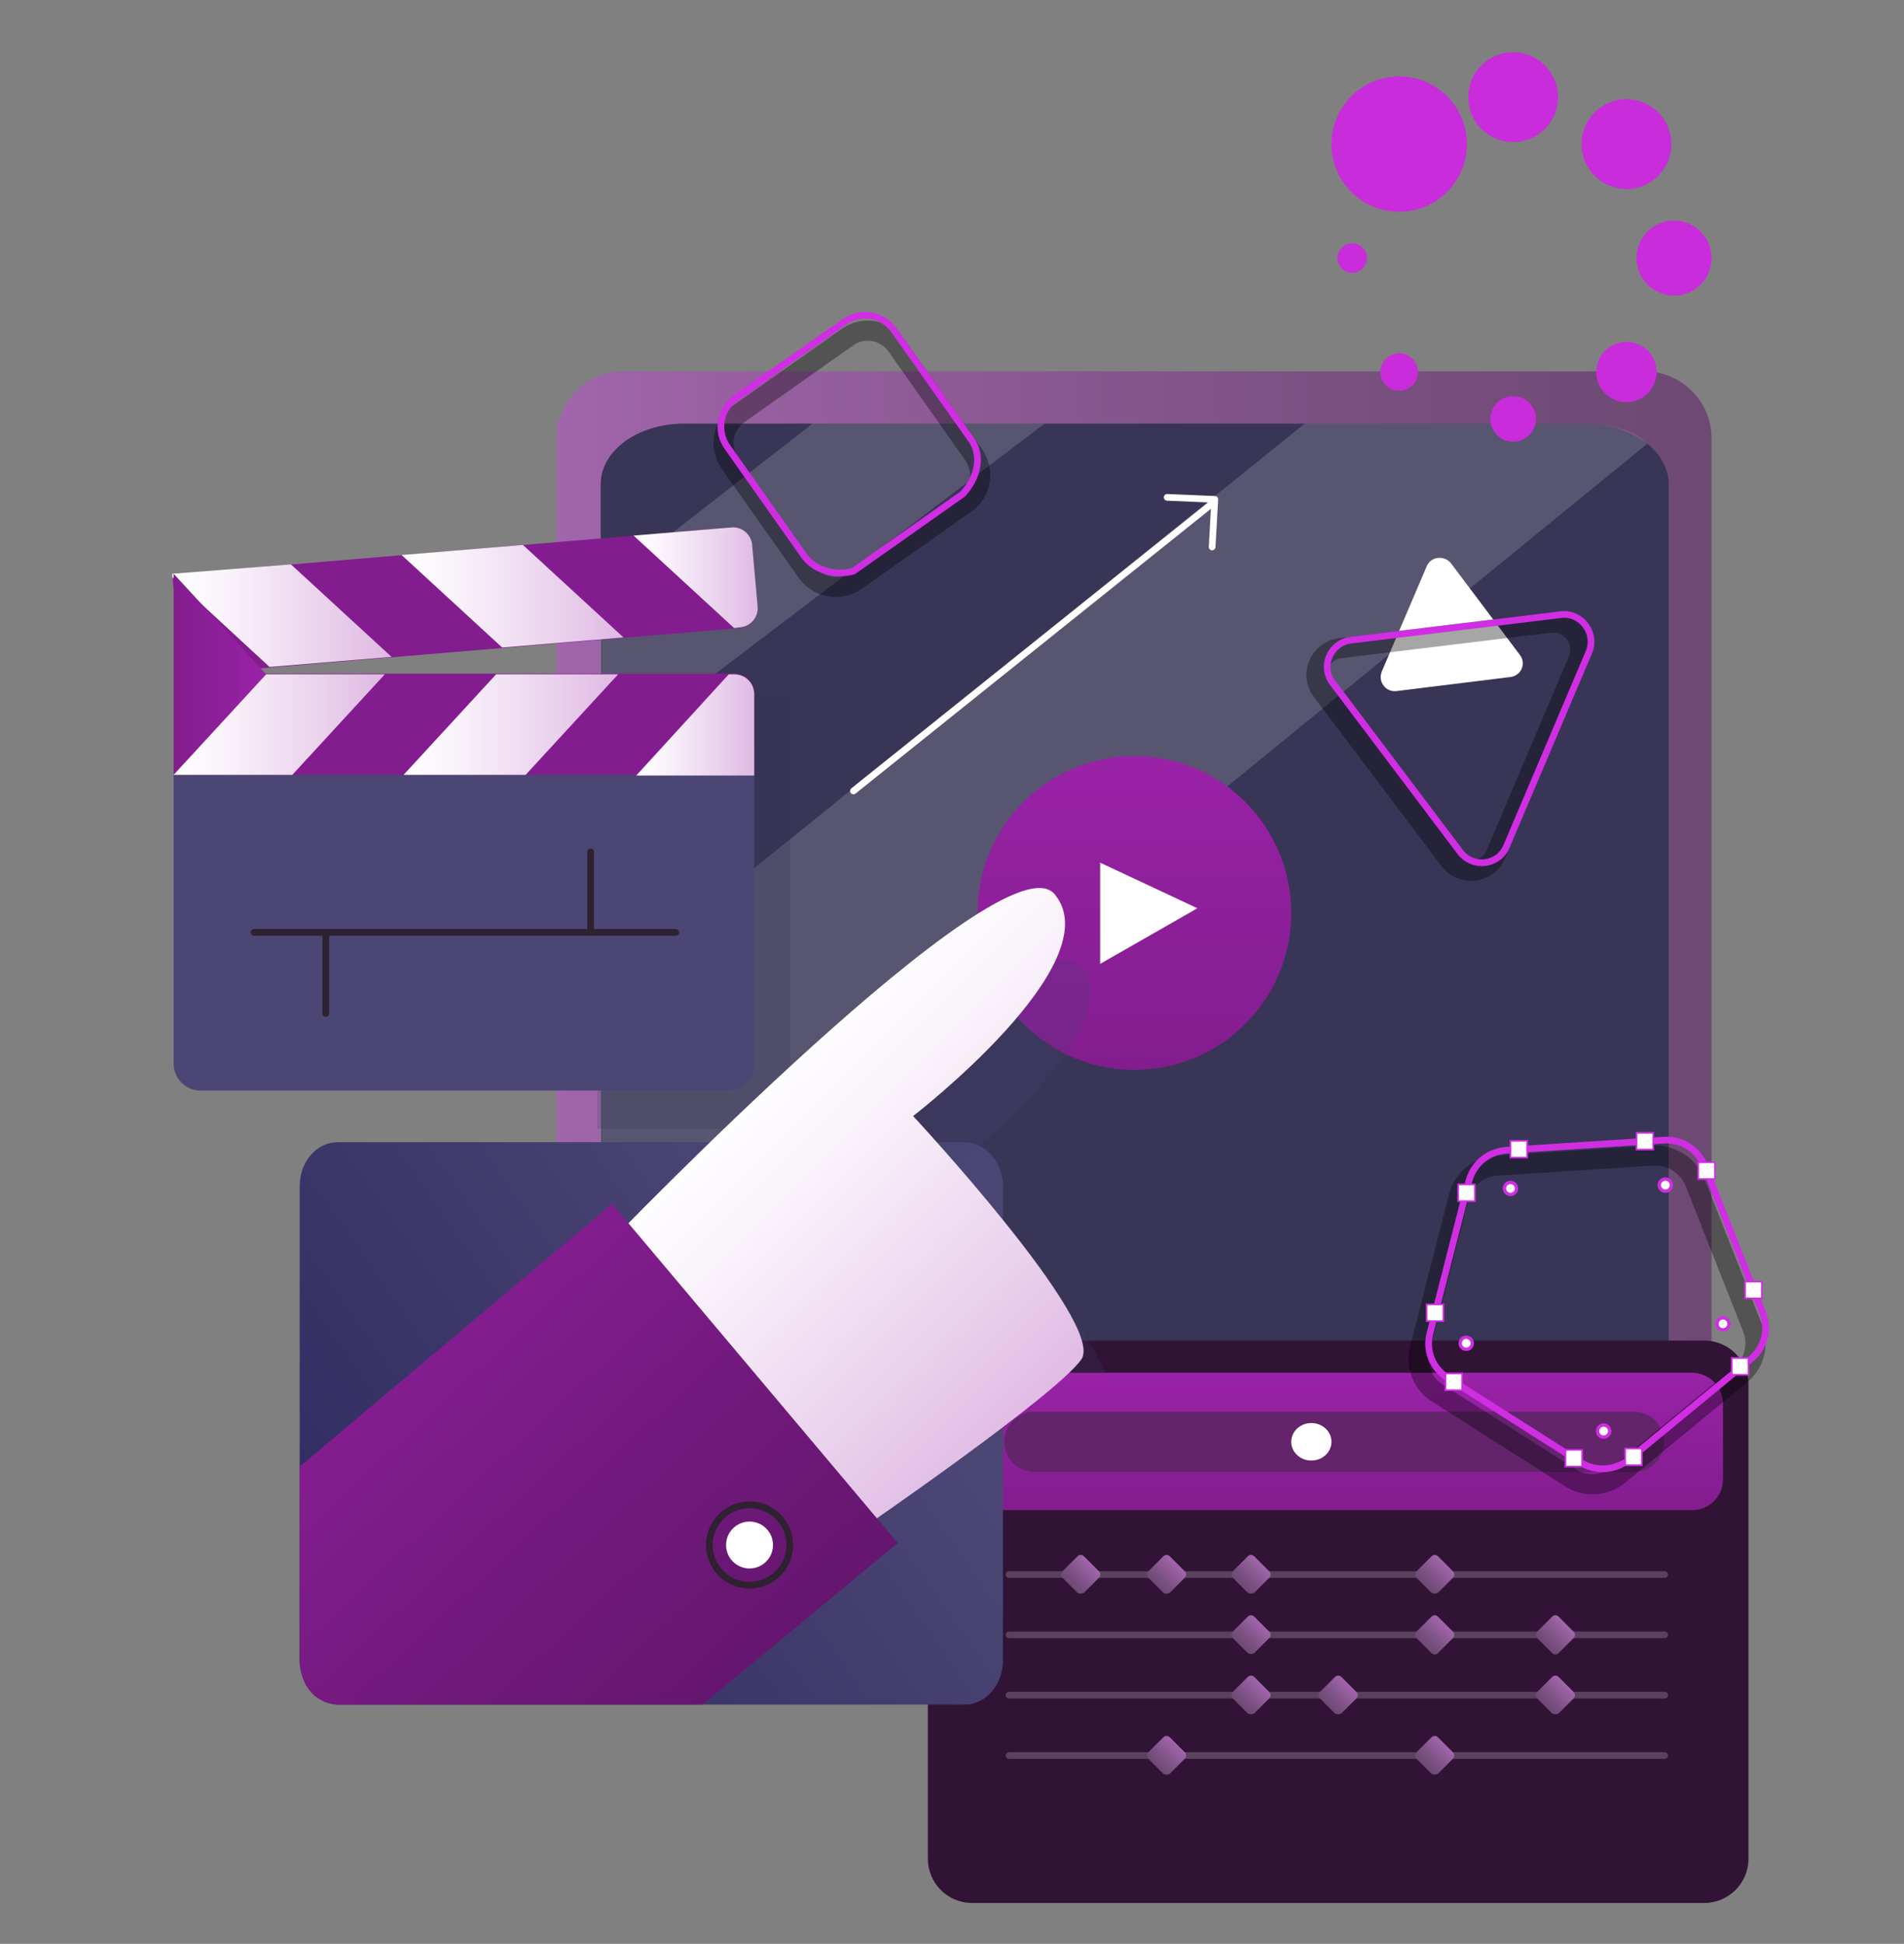
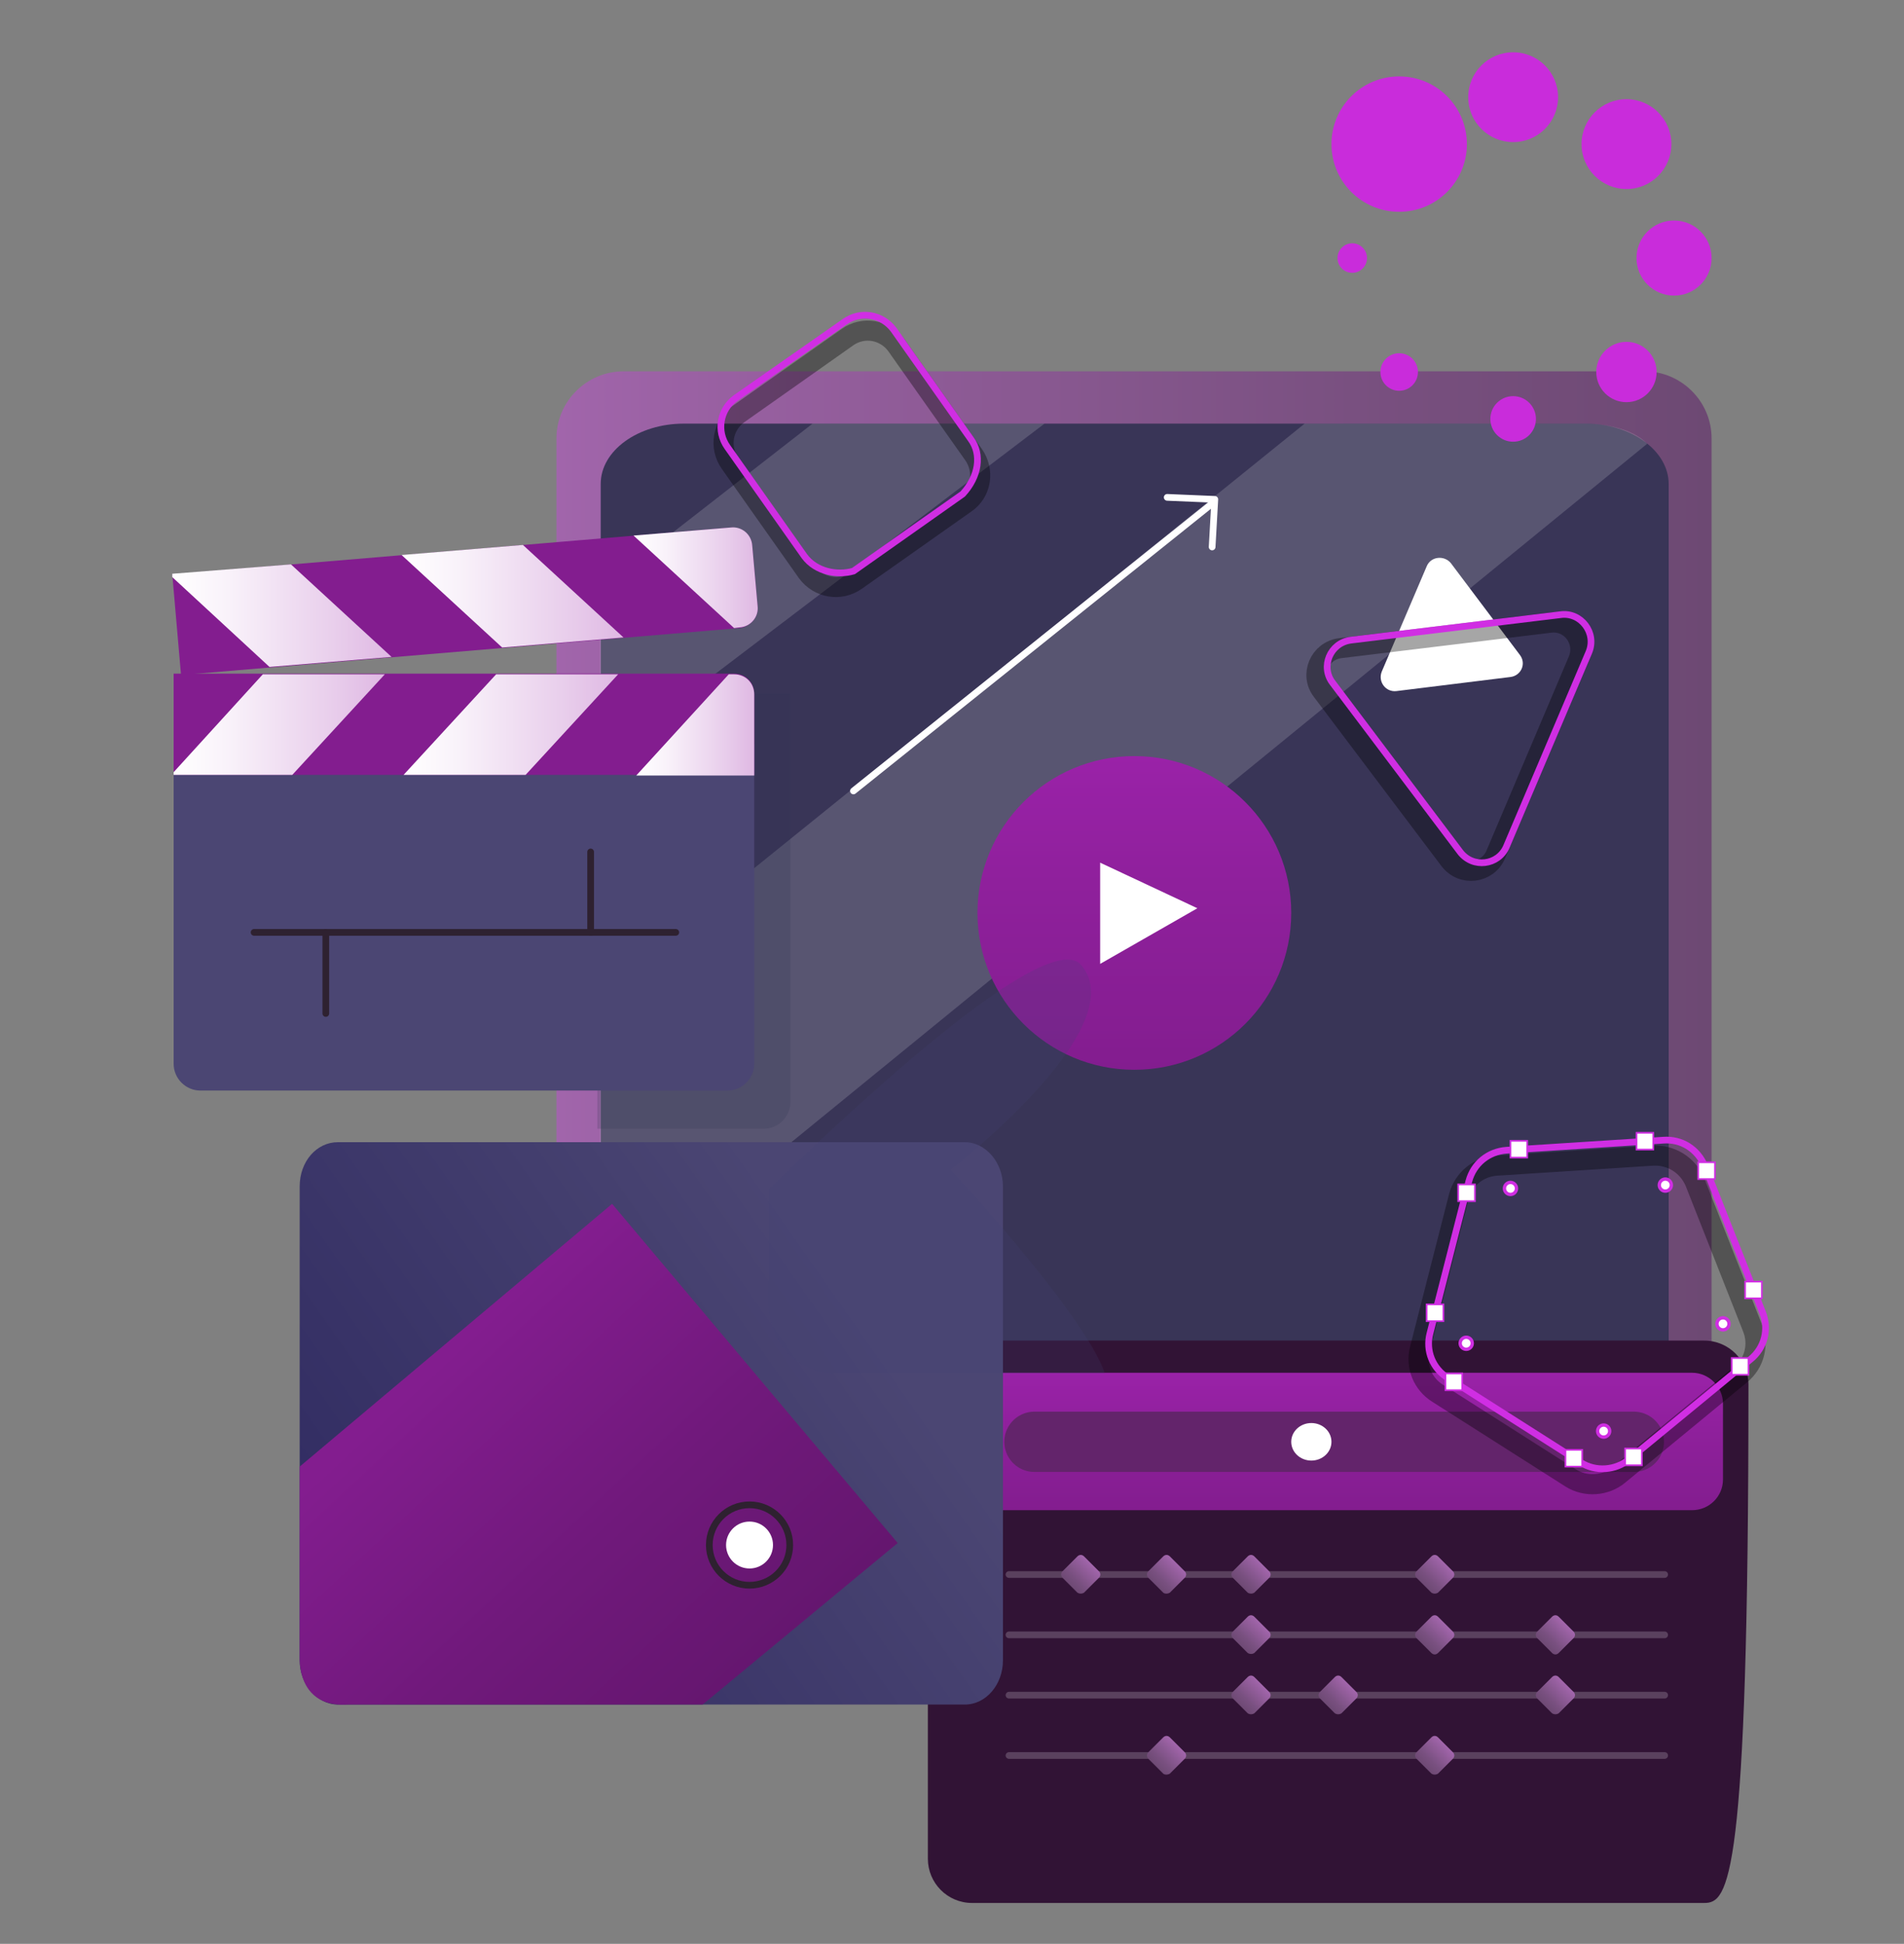
<svg xmlns="http://www.w3.org/2000/svg" version="1.1" id="CFrame__xA9__2020" x="0px" y="0px" width="284px" height="290px" viewBox="0 0 284 290" style="enable-background:new 0 0 284 290;" xml:space="preserve">
  <rect x="0" y="0" width="284" height="290" fill="#808080" stroke="none" />
  <style type="text/css">
	.st0{fill:url(#SVGID_1_);}
	.st1{fill:#393557;}
	.st2{opacity:0.16;fill:#FFFFFF;enable-background:new    ;}
	.st3{display:none;opacity:0.2;fill:#434473;enable-background:new    ;}
	.st4{fill:none;stroke:#FFFFFF;stroke-linecap:round;stroke-linejoin:round;stroke-miterlimit:10;}
	.st5{fill:url(#SVGID_2_);}
	.st6{fill:#FFFFFF;}
	.st7{fill:#311335;}
	.st8{display:none;fill:url(#SVGID_3_);}
	.st9{display:none;fill:#FFFFFF;}
	.st10{display:none;fill:url(#SVGID_4_);}
	.st11{fill:none;stroke:#5A415E;stroke-linecap:round;stroke-miterlimit:10;}
	.st12{fill:url(#SVGID_5_);}
	.st13{fill:url(#SVGID_6_);}
	.st14{fill:url(#SVGID_7_);}
	.st15{fill:url(#SVGID_8_);}
	.st16{fill:url(#SVGID_9_);}
	.st17{fill:url(#SVGID_10_);}
	.st18{fill:url(#SVGID_11_);}
	.st19{fill:url(#SVGID_12_);}
	.st20{fill:url(#SVGID_13_);}
	.st21{fill:url(#SVGID_14_);}
	.st22{fill:url(#SVGID_15_);}
	.st23{fill:url(#SVGID_16_);}
	.st24{fill:url(#SVGID_17_);}
	.st25{fill:none;stroke:#63246B;stroke-width:9;stroke-linecap:round;stroke-linejoin:round;stroke-miterlimit:10;}
	.st26{opacity:0.2;fill:#313254;enable-background:new    ;}
	.st27{fill:#4B4673;}
	.st28{fill:#831D8F;}
	.st29{fill:url(#SVGID_18_);}
	.st30{fill:url(#SVGID_19_);}
	.st31{fill:url(#SVGID_20_);}
	.st32{fill:url(#SVGID_21_);}
	.st33{fill:url(#SVGID_22_);}
	.st34{fill:url(#SVGID_23_);}
	.st35{fill:url(#SVGID_24_);}
	.st36{fill:none;stroke:#2E2130;stroke-linecap:round;stroke-miterlimit:10;}
	.st37{fill:url(#SVGID_25_);}
	.st38{opacity:0.2;fill:#434473;enable-background:new    ;}
	.st39{fill:url(#SVGID_26_);}
	.st40{fill:url(#SVGID_27_);}
	.st41{opacity:0.35;fill:none;stroke:url(#SVGID_28_);stroke-width:3;stroke-miterlimit:10;enable-background:new    ;}
	.st42{fill:none;stroke:url(#SVGID_29_);stroke-miterlimit:10;}
	.st43{opacity:0.35;fill:none;stroke:url(#SVGID_30_);stroke-width:3;stroke-miterlimit:10;enable-background:new    ;}
	.st44{fill:none;stroke:url(#SVGID_31_);stroke-miterlimit:10;}
	.st45{opacity:0.35;fill:none;stroke:url(#SVGID_32_);stroke-width:3;stroke-miterlimit:10;enable-background:new    ;}
	.st46{fill:none;stroke:url(#SVGID_33_);stroke-miterlimit:10;}
	.st47{fill:url(#SVGID_34_);stroke:url(#SVGID_35_);stroke-width:0.25;stroke-miterlimit:10;}
	.st48{fill:url(#SVGID_36_);stroke:url(#SVGID_37_);stroke-width:0.25;stroke-miterlimit:10;}
	.st49{fill:url(#SVGID_38_);stroke:url(#SVGID_39_);stroke-width:0.25;stroke-miterlimit:10;}
	.st50{fill:url(#SVGID_40_);stroke:url(#SVGID_41_);stroke-width:0.25;stroke-miterlimit:10;}
	.st51{fill:url(#SVGID_42_);stroke:url(#SVGID_43_);stroke-width:0.25;stroke-miterlimit:10;}
	.st52{fill:url(#SVGID_44_);stroke:url(#SVGID_45_);stroke-width:0.25;stroke-miterlimit:10;}
	.st53{fill:url(#SVGID_46_);stroke:url(#SVGID_47_);stroke-width:0.25;stroke-miterlimit:10;}
	.st54{fill:url(#SVGID_48_);stroke:url(#SVGID_49_);stroke-width:0.25;stroke-miterlimit:10;}
	.st55{fill:url(#SVGID_50_);stroke:url(#SVGID_51_);stroke-width:0.25;stroke-miterlimit:10;}
	.st56{fill:url(#SVGID_52_);stroke:url(#SVGID_53_);stroke-width:0.25;stroke-miterlimit:10;}
	.st57{fill:#FFFFFF;stroke:url(#SVGID_54_);stroke-width:0.5;stroke-miterlimit:10;}
	.st58{fill:#FFFFFF;stroke:url(#SVGID_55_);stroke-width:0.5;stroke-miterlimit:10;}
	.st59{fill:#FFFFFF;stroke:url(#SVGID_56_);stroke-width:0.5;stroke-miterlimit:10;}
	.st60{fill:#FFFFFF;stroke:url(#SVGID_57_);stroke-width:0.5;stroke-miterlimit:10;}
	.st61{fill:#FFFFFF;stroke:url(#SVGID_58_);stroke-width:0.5;stroke-miterlimit:10;}
	.st62{fill:#C92CDB;}
</style>
  <g id="Планшет">
    <linearGradient id="SVGID_1_" gradientUnits="userSpaceOnUse" x1="83" y1="151.85" x2="255.3" y2="151.85" gradientTransform="matrix(1 0 0 -1 0 292)">
      <stop offset="0" style="stop-color:#A165AB" />
      <stop offset="0.114" style="stop-color:#9A61A3" />
      <stop offset="0.69" style="stop-color:#795080" />
      <stop offset="1" style="stop-color:#6D4973" />
    </linearGradient>
    <path class="st0" d="M245.3,224.9H93c-5.5,0-10-4.5-10-10V65.4c0-5.5,4.5-10,10-10h152.3c5.5,0,10,4.5,10,10v149.5   C255.3,220.4,250.8,224.9,245.3,224.9z" />
    <path class="st1" d="M248.9,72.2V208c0,5-5.6,9-12.4,9H102c-6.9,0-12.4-4-12.4-9V72.2c0-5,5.6-9,12.4-9h134.5   C243.4,63.2,248.9,67.3,248.9,72.2z" />
    <path class="st2" d="M89.5,193.7L245.7,66.2l0,0c-2.2-2.3-6.5-3-9.2-3h-41.9L89.5,148.1V193.7z" />
    <polygon class="st2" points="89.5,113.6 155.8,63.2 121.2,63.2 89.5,87.9  " />
    <path class="st3" d="M205,181h-62.4c-5.8,0-10.6,4.7-10.6,10.6l0,0c0,5.8,4.7,10.6,10.6,10.6H205V181z" />
    <line class="st4" x1="127.3" y1="118" x2="180.7" y2="75.2" />
    <polyline class="st4" points="180.8,81.6 181.2,74.5 174.1,74.2  " />
    <g>
      <linearGradient id="SVGID_2_" gradientUnits="userSpaceOnUse" x1="169.2" y1="132.349" x2="169.2" y2="179.149" gradientTransform="matrix(1 0 0 -1 0 292)">
        <stop offset="0" style="stop-color:#831D8F" />
        <stop offset="0.597" style="stop-color:#8F209C" />
        <stop offset="1" style="stop-color:#9A22A8" />
      </linearGradient>
      <circle class="st5" cx="169.2" cy="136.2" r="23.4" />
      <polygon class="st6" points="164.1,128.7 164.1,143.8 178.6,135.5   " />
    </g>
  </g>
  <g id="Таймлайн">
    <g>
      <g>
        <g>
          <g>
-             <path class="st7" d="M254.2,283.9H145c-3.7,0-6.6-3-6.6-6.6v-70.7c0-3.7,3-6.6,6.6-6.6h109.2c3.7,0,6.6,3,6.6,6.6v70.7       C260.8,281,257.8,283.9,254.2,283.9z" />
+             <path class="st7" d="M254.2,283.9H145c-3.7,0-6.6-3-6.6-6.6v-70.7c0-3.7,3-6.6,6.6-6.6h109.2c3.7,0,6.6,3,6.6,6.6C260.8,281,257.8,283.9,254.2,283.9z" />
          </g>
          <linearGradient id="SVGID_3_" gradientUnits="userSpaceOnUse" x1="138.4" y1="85.1" x2="260.8" y2="85.1" gradientTransform="matrix(1 0 0 -1 0 292)">
            <stop offset="0" style="stop-color:#A165AB" />
            <stop offset="0.114" style="stop-color:#9A61A3" />
            <stop offset="0.69" style="stop-color:#795080" />
            <stop offset="1" style="stop-color:#6D4973" />
          </linearGradient>
          <path class="st8" d="M260.8,213.8H138.4v-7.2c0-3.7,3-6.6,6.6-6.6h109.2c3.7,0,6.6,3,6.6,6.6V213.8z" />
          <circle class="st9" cx="146.7" cy="207.3" r="2.5" />
          <circle class="st9" cx="153.4" cy="207.3" r="2.5" />
          <linearGradient id="SVGID_4_" gradientUnits="userSpaceOnUse" x1="160.2" y1="82.248" x2="160.2" y2="87.248" gradientTransform="matrix(1 0 0 -1 0 292)">
            <stop offset="0" style="stop-color:#0080CF" />
            <stop offset="0.301" style="stop-color:#008DDA" />
            <stop offset="0.861" style="stop-color:#00B0F7" />
            <stop offset="1" style="stop-color:#00BAFF" />
          </linearGradient>
          <circle class="st10" cx="160.2" cy="207.3" r="2.5" />
        </g>
      </g>
    </g>
    <line class="st11" x1="150.5" y1="234.9" x2="248.3" y2="234.9" />
    <line class="st11" x1="150.5" y1="243.9" x2="248.3" y2="243.9" />
    <line class="st11" x1="150.5" y1="252.9" x2="248.3" y2="252.9" />
    <line class="st11" x1="150.5" y1="261.9" x2="248.3" y2="261.9" />
    <linearGradient id="SVGID_5_" gradientUnits="userSpaceOnUse" x1="221.192" y1="717.393" x2="221.192" y2="712.895" gradientTransform="matrix(0.707 0.707 0.707 -0.707 -500.874 584.164)">
      <stop offset="0" style="stop-color:#A165AB" />
      <stop offset="0.114" style="stop-color:#9A61A3" />
      <stop offset="0.69" style="stop-color:#795080" />
      <stop offset="1" style="stop-color:#6D4973" />
    </linearGradient>
    <path class="st12" d="M160.7,237.6l-2.2-2.2c-0.3-0.3-0.3-0.7,0-1l2.2-2.2c0.3-0.3,0.7-0.3,1,0l2.2,2.2c0.3,0.3,0.3,0.7,0,1   l-2.2,2.2C161.4,237.8,161,237.8,160.7,237.6z" />
    <linearGradient id="SVGID_6_" gradientUnits="userSpaceOnUse" x1="230.243" y1="726.41" x2="230.243" y2="721.912" gradientTransform="matrix(0.707 0.707 0.707 -0.707 -500.874 584.164)">
      <stop offset="0" style="stop-color:#A165AB" />
      <stop offset="0.114" style="stop-color:#9A61A3" />
      <stop offset="0.69" style="stop-color:#795080" />
      <stop offset="1" style="stop-color:#6D4973" />
    </linearGradient>
    <path class="st13" d="M173.5,237.6l-2.2-2.2c-0.3-0.3-0.3-0.7,0-1l2.2-2.2c0.3-0.3,0.7-0.3,1,0l2.2,2.2c0.3,0.3,0.3,0.7,0,1   l-2.2,2.2C174.2,237.8,173.7,237.8,173.5,237.6z" />
    <linearGradient id="SVGID_7_" gradientUnits="userSpaceOnUse" x1="239.153" y1="735.354" x2="239.153" y2="730.856" gradientTransform="matrix(0.707 0.707 0.707 -0.707 -500.874 584.164)">
      <stop offset="0" style="stop-color:#A165AB" />
      <stop offset="0.114" style="stop-color:#9A61A3" />
      <stop offset="0.69" style="stop-color:#795080" />
      <stop offset="1" style="stop-color:#6D4973" />
    </linearGradient>
    <path class="st14" d="M186.1,237.6l-2.2-2.2c-0.3-0.3-0.3-0.7,0-1l2.2-2.2c0.3-0.3,0.7-0.3,1,0l2.2,2.2c0.3,0.3,0.3,0.7,0,1   l-2.2,2.2C186.8,237.8,186.4,237.8,186.1,237.6z" />
    <linearGradient id="SVGID_8_" gradientUnits="userSpaceOnUse" x1="245.517" y1="728.99" x2="245.517" y2="724.491" gradientTransform="matrix(0.707 0.707 0.707 -0.707 -500.874 584.164)">
      <stop offset="0" style="stop-color:#A165AB" />
      <stop offset="0.114" style="stop-color:#9A61A3" />
      <stop offset="0.69" style="stop-color:#795080" />
      <stop offset="1" style="stop-color:#6D4973" />
    </linearGradient>
    <path class="st15" d="M186.1,246.6l-2.2-2.2c-0.3-0.3-0.3-0.7,0-1l2.2-2.2c0.3-0.3,0.7-0.3,1,0l2.2,2.2c0.3,0.3,0.3,0.7,0,1   l-2.2,2.2C186.8,246.8,186.4,246.8,186.1,246.6z" />
    <linearGradient id="SVGID_9_" gradientUnits="userSpaceOnUse" x1="258.528" y1="754.742" x2="258.528" y2="750.244" gradientTransform="matrix(0.707 0.707 0.707 -0.707 -500.874 584.164)">
      <stop offset="0" style="stop-color:#A165AB" />
      <stop offset="0.114" style="stop-color:#9A61A3" />
      <stop offset="0.69" style="stop-color:#795080" />
      <stop offset="1" style="stop-color:#6D4973" />
    </linearGradient>
    <path class="st16" d="M213.5,237.6l-2.2-2.2c-0.3-0.3-0.3-0.7,0-1l2.2-2.2c0.3-0.3,0.7-0.3,1,0l2.2,2.2c0.3,0.3,0.3,0.7,0,1   l-2.2,2.2C214.2,237.8,213.8,237.8,213.5,237.6z" />
    <linearGradient id="SVGID_10_" gradientUnits="userSpaceOnUse" x1="264.892" y1="748.353" x2="264.892" y2="743.854" gradientTransform="matrix(0.707 0.707 0.707 -0.707 -500.874 584.164)">
      <stop offset="0" style="stop-color:#A165AB" />
      <stop offset="0.114" style="stop-color:#9A61A3" />
      <stop offset="0.69" style="stop-color:#795080" />
      <stop offset="1" style="stop-color:#6D4973" />
    </linearGradient>
    <path class="st17" d="M213.5,246.6l-2.2-2.2c-0.3-0.3-0.3-0.7,0-1l2.2-2.2c0.3-0.3,0.7-0.3,1,0l2.2,2.2c0.3,0.3,0.3,0.7,0,1   l-2.2,2.2C214.2,246.9,213.8,246.9,213.5,246.6z" />
    <linearGradient id="SVGID_11_" gradientUnits="userSpaceOnUse" x1="277.62" y1="761.071" x2="277.62" y2="756.573" gradientTransform="matrix(0.707 0.707 0.707 -0.707 -500.874 584.164)">
      <stop offset="0" style="stop-color:#A165AB" />
      <stop offset="0.114" style="stop-color:#9A61A3" />
      <stop offset="0.69" style="stop-color:#795080" />
      <stop offset="1" style="stop-color:#6D4973" />
    </linearGradient>
    <path class="st18" d="M231.5,246.6l-2.2-2.2c-0.3-0.3-0.3-0.7,0-1l2.2-2.2c0.3-0.3,0.7-0.3,1,0l2.2,2.2c0.3,0.3,0.3,0.7,0,1   l-2.2,2.2C232.2,246.9,231.8,246.9,231.5,246.6z" />
    <linearGradient id="SVGID_12_" gradientUnits="userSpaceOnUse" x1="249.335" y1="707.318" x2="249.335" y2="702.82" gradientTransform="matrix(0.707 0.707 0.707 -0.707 -500.874 584.164)">
      <stop offset="0" style="stop-color:#A165AB" />
      <stop offset="0.114" style="stop-color:#9A61A3" />
      <stop offset="0.69" style="stop-color:#795080" />
      <stop offset="1" style="stop-color:#6D4973" />
    </linearGradient>
    <path class="st19" d="M173.5,264.6l-2.2-2.2c-0.3-0.3-0.3-0.7,0-1l2.2-2.2c0.3-0.3,0.7-0.3,1,0l2.2,2.2c0.3,0.3,0.3,0.7,0,1   l-2.2,2.2C174.2,264.8,173.7,264.8,173.5,264.6z" />
    <linearGradient id="SVGID_13_" gradientUnits="userSpaceOnUse" x1="277.62" y1="735.65" x2="277.62" y2="731.152" gradientTransform="matrix(0.707 0.707 0.707 -0.707 -500.874 584.164)">
      <stop offset="0" style="stop-color:#A165AB" />
      <stop offset="0.114" style="stop-color:#9A61A3" />
      <stop offset="0.69" style="stop-color:#795080" />
      <stop offset="1" style="stop-color:#6D4973" />
    </linearGradient>
    <path class="st20" d="M213.5,264.6l-2.2-2.2c-0.3-0.3-0.3-0.7,0-1l2.2-2.2c0.3-0.3,0.7-0.3,1,0l2.2,2.2c0.3,0.3,0.3,0.7,0,1   l-2.2,2.2C214.2,264.8,213.8,264.8,213.5,264.6z" />
    <linearGradient id="SVGID_14_" gradientUnits="userSpaceOnUse" x1="261.074" y1="731.805" x2="261.074" y2="727.307" gradientTransform="matrix(0.707 0.707 0.707 -0.707 -500.874 584.164)">
      <stop offset="0" style="stop-color:#A165AB" />
      <stop offset="0.114" style="stop-color:#9A61A3" />
      <stop offset="0.69" style="stop-color:#795080" />
      <stop offset="1" style="stop-color:#6D4973" />
    </linearGradient>
    <path class="st21" d="M199.1,255.6l-2.2-2.2c-0.3-0.3-0.3-0.7,0-1l2.2-2.2c0.3-0.3,0.7-0.3,1,0l2.2,2.2c0.3,0.3,0.3,0.7,0,1   l-2.2,2.2C199.8,255.8,199.4,255.8,199.1,255.6z" />
    <linearGradient id="SVGID_15_" gradientUnits="userSpaceOnUse" x1="283.984" y1="754.729" x2="283.984" y2="750.23" gradientTransform="matrix(0.707 0.707 0.707 -0.707 -500.874 584.164)">
      <stop offset="0" style="stop-color:#A165AB" />
      <stop offset="0.114" style="stop-color:#9A61A3" />
      <stop offset="0.69" style="stop-color:#795080" />
      <stop offset="1" style="stop-color:#6D4973" />
    </linearGradient>
    <path class="st22" d="M231.5,255.6l-2.2-2.2c-0.3-0.3-0.3-0.7,0-1l2.2-2.2c0.3-0.3,0.7-0.3,1,0l2.2,2.2c0.3,0.3,0.3,0.7,0,1   l-2.2,2.2C232.2,255.8,231.8,255.8,231.5,255.6z" />
    <linearGradient id="SVGID_16_" gradientUnits="userSpaceOnUse" x1="251.881" y1="722.626" x2="251.881" y2="718.127" gradientTransform="matrix(0.707 0.707 0.707 -0.707 -500.874 584.164)">
      <stop offset="0" style="stop-color:#A165AB" />
      <stop offset="0.114" style="stop-color:#9A61A3" />
      <stop offset="0.69" style="stop-color:#795080" />
      <stop offset="1" style="stop-color:#6D4973" />
    </linearGradient>
    <path class="st23" d="M186.1,255.6l-2.2-2.2c-0.3-0.3-0.3-0.7,0-1l2.2-2.2c0.3-0.3,0.7-0.3,1,0l2.2,2.2c0.3,0.3,0.3,0.7,0,1   l-2.2,2.2C186.8,255.8,186.4,255.8,186.1,255.6z" />
    <g>
      <linearGradient id="SVGID_17_" gradientUnits="userSpaceOnUse" x1="199.6" y1="66.668" x2="199.6" y2="87.148" gradientTransform="matrix(1 0 0 -1 0 292)">
        <stop offset="0" style="stop-color:#831D8F" />
        <stop offset="0.597" style="stop-color:#8F209C" />
        <stop offset="1" style="stop-color:#9A22A8" />
      </linearGradient>
      <path class="st24" d="M252.4,225.3H146.8c-2.5,0-4.6-2.1-4.6-4.6v-11.3c0-2.5,2.1-4.6,4.6-4.6h105.6c2.5,0,4.6,2.1,4.6,4.6v11.3    C257,223.3,254.9,225.3,252.4,225.3z" />
      <g>
        <line class="st25" x1="154.3" y1="215.1" x2="243.7" y2="215.1" />
        <ellipse class="st6" cx="195.6" cy="215.1" rx="3" ry="2.8" />
      </g>
    </g>
  </g>
  <g id="Хлопушка">
    <path class="st26" d="M93.2,103.5c-5.5,0-4.1,23.3-4.1,28.8v36.1h24.8c2.2,0,4-1.8,4-4v-60.9C117.9,103.5,93.2,103.5,93.2,103.5z" />
    <path class="st27" d="M108.5,162.7H29.9c-2.2,0-4-1.8-4-4V111h86.6v47.7C112.5,160.9,110.7,162.7,108.5,162.7z" />
    <path class="st28" d="M112.5,115.6H25.9v-15.1h83.6c1.7,0,3,1.3,3,3V115.6z" />
    <g>
      <path class="st28" d="M110.3,93.7l-83.3,7l-1.3-15l83.3-7c1.7-0.1,3.1,1.1,3.2,2.7l0.8,9C113.2,92.1,111.9,93.5,110.3,93.7z" />
      <linearGradient id="SVGID_18_" gradientUnits="userSpaceOnUse" x1="25.7" y1="200.15" x2="58.4" y2="200.15" gradientTransform="matrix(1 0 0 -1 0 292)">
        <stop offset="0" style="stop-color:#FFFFFF" />
        <stop offset="0.256" style="stop-color:#F9F2FA" />
        <stop offset="0.73" style="stop-color:#E9CFEC" />
        <stop offset="1" style="stop-color:#DFB8E3" />
      </linearGradient>
      <polygon class="st29" points="25.7,86.1 40.2,99.5 58.4,98 43.4,84.2 25.7,85.6   " />
      <linearGradient id="SVGID_19_" gradientUnits="userSpaceOnUse" x1="59.9" y1="203.05" x2="93.055" y2="203.05" gradientTransform="matrix(1 0 0 -1 0 292)">
        <stop offset="0" style="stop-color:#FFFFFF" />
        <stop offset="0.256" style="stop-color:#F9F2FA" />
        <stop offset="0.73" style="stop-color:#E9CFEC" />
        <stop offset="1" style="stop-color:#DFB8E3" />
      </linearGradient>
      <polygon class="st30" points="74.9,96.6 93,95.1 78,81.3 59.9,82.8   " />
      <linearGradient id="SVGID_20_" gradientUnits="userSpaceOnUse" x1="94.525" y1="205.811" x2="113.028" y2="205.811" gradientTransform="matrix(1 0 0 -1 0 292)">
        <stop offset="0" style="stop-color:#FFFFFF" />
        <stop offset="0.256" style="stop-color:#F9F2FA" />
        <stop offset="0.73" style="stop-color:#E9CFEC" />
        <stop offset="1" style="stop-color:#DFB8E3" />
      </linearGradient>
      <path class="st31" d="M109.5,93.7l0.8-0.1c1.7-0.1,2.9-1.6,2.7-3.2l-0.8-9c-0.1-1.7-1.6-2.9-3.2-2.7l-14.5,1.2L109.5,93.7z" />
    </g>
    <g>
      <linearGradient id="SVGID_21_" gradientUnits="userSpaceOnUse" x1="25.9" y1="183.9" x2="57.47" y2="183.9" gradientTransform="matrix(1 0 0 -1 0 292)">
        <stop offset="0" style="stop-color:#FFFFFF" />
        <stop offset="0.256" style="stop-color:#F9F2FA" />
        <stop offset="0.73" style="stop-color:#E9CFEC" />
        <stop offset="1" style="stop-color:#DFB8E3" />
      </linearGradient>
      <polygon class="st32" points="25.9,115.2 39.2,100.6 57.4,100.6 43.6,115.6 25.9,115.6   " />
      <linearGradient id="SVGID_22_" gradientUnits="userSpaceOnUse" x1="60.2" y1="183.9" x2="92.2" y2="183.9" gradientTransform="matrix(1 0 0 -1 0 292)">
        <stop offset="0" style="stop-color:#FFFFFF" />
        <stop offset="0.256" style="stop-color:#F9F2FA" />
        <stop offset="0.73" style="stop-color:#E9CFEC" />
        <stop offset="1" style="stop-color:#DFB8E3" />
      </linearGradient>
      <polygon class="st33" points="74,100.6 92.2,100.6 78.4,115.6 60.2,115.6   " />
      <linearGradient id="SVGID_23_" gradientUnits="userSpaceOnUse" x1="94.945" y1="183.85" x2="112.493" y2="183.85" gradientTransform="matrix(1 0 0 -1 0 292)">
        <stop offset="0" style="stop-color:#FFFFFF" />
        <stop offset="0.256" style="stop-color:#F9F2FA" />
        <stop offset="0.73" style="stop-color:#E9CFEC" />
        <stop offset="1" style="stop-color:#DFB8E3" />
      </linearGradient>
      <path class="st34" d="M108.7,100.6h0.8c1.7,0,3,1.3,3,3v12.1H94.9L108.7,100.6z" />
    </g>
    <linearGradient id="SVGID_24_" gradientUnits="userSpaceOnUse" x1="25.87" y1="191.4" x2="39.724" y2="191.4" gradientTransform="matrix(1 0 0 -1 0 292)">
      <stop offset="0" style="stop-color:#831D8F" />
      <stop offset="0.597" style="stop-color:#8F209C" />
      <stop offset="1" style="stop-color:#9A22A8" />
    </linearGradient>
-     <polygon class="st35" points="25.9,85.6 25.9,115.6 39.7,100.6  " />
    <g>
      <line class="st36" x1="37.9" y1="139.1" x2="100.8" y2="139.1" />
      <line class="st36" x1="88.1" y1="127.1" x2="88.1" y2="139.1" />
      <line class="st36" x1="48.6" y1="139.1" x2="48.6" y2="151.2" />
    </g>
  </g>
  <g id="Рука">
    <g>
      <linearGradient id="SVGID_25_" gradientUnits="userSpaceOnUse" x1="45.966" y1="43.822" x2="151.733" y2="117.881" gradientTransform="matrix(1 0 0 -1 0 292)">
        <stop offset="1.996277e-02" style="stop-color:#2F2A61" />
        <stop offset="0.755" style="stop-color:#4B4673" />
      </linearGradient>
      <path class="st37" d="M143.9,254.3H50.4c-3.1,0-5.7-3-5.7-6.6V177c0-3.7,2.5-6.6,5.7-6.6h93.5c3.1,0,5.7,3,5.7,6.6v70.7    C149.6,251.3,147.1,254.3,143.9,254.3z" />
    </g>
    <path class="st38" d="M161.3,144c-4.6-5.5-29.9,17.2-46.6,33.4v17.5c0,5.5,4.5,10,10,10h40.1c-3-8.9-23-30.4-23-30.4   S169.2,153.4,161.3,144z" />
    <linearGradient id="SVGID_26_" gradientUnits="userSpaceOnUse" x1="117.362" y1="137.045" x2="165.373" y2="89.034" gradientTransform="matrix(1 0 0 -1 0 292)">
      <stop offset="0" style="stop-color:#FFFFFF" />
      <stop offset="0.256" style="stop-color:#F9F2FA" />
      <stop offset="0.73" style="stop-color:#E9CFEC" />
      <stop offset="1" style="stop-color:#DFB8E3" />
    </linearGradient>
-     <path class="st39" d="M90.6,185.7c0,0,59.1-61.4,66.7-52.3c8.6,10.2-21.1,33.1-21.1,33.1s28.8,31,25.1,36.3s-32.5,25.1-32.5,25.1   L90.6,185.7z" />
    <linearGradient id="SVGID_27_" gradientUnits="userSpaceOnUse" x1="45.791" y1="71.707" x2="93.943" y2="23.555" gradientTransform="matrix(1.421 -0.354 0.354 -1.298 -30.427 317.631)">
      <stop offset="0" style="stop-color:#831D8F" />
      <stop offset="0.523" style="stop-color:#70197B" />
      <stop offset="1" style="stop-color:#64166E" />
    </linearGradient>
    <path class="st40" d="M61.6,254.3h-9.7c-6,0.4-7.3-4.1-7.2-7.3v-28.2l46.6-39.2l42.6,50.6l-29.1,24.1L61.6,254.3L61.6,254.3z" />
    <circle class="st6" cx="111.8" cy="230.5" r="3.5" />
    <circle class="st36" cx="111.8" cy="230.5" r="6" />
  </g>
  <g id="Фигуры">
    <g id="Квадрат">
      <linearGradient id="SVGID_28_" gradientUnits="userSpaceOnUse" x1="-203.048" y1="-142.048" x2="-169.659" y2="-142.048" gradientTransform="matrix(0.816 -0.579 -0.579 -0.816 196.888 -155.226)">
        <stop offset="0" style="stop-color:#000000" />
        <stop offset="1" style="stop-color:#000000" />
      </linearGradient>
      <path class="st41" d="M144,75.1l-16.3,11.5c-2.4,1.7-5.6,1.1-7.3-1.2l-11.5-16.3c-1.7-2.4-1.1-5.6,1.2-7.3l16.3-11.5    c2.4-1.7,5.6-1.1,7.3,1.2l11.5,16.3C146.9,70.2,146.4,73.5,144,75.1z" />
      <linearGradient id="SVGID_29_" gradientUnits="userSpaceOnUse" x1="82.477" y1="178.443" x2="121.415" y2="178.443" gradientTransform="matrix(0.998 -5.948266e-02 -5.948266e-02 -0.998 35.525 250.468)">
        <stop offset="0" style="stop-color:#D02EE3" />
        <stop offset="1" style="stop-color:#D02EE3" />
      </linearGradient>
      <path class="st42" d="M143.6,73.7l-16.3,11.5c-2.4,0.7-5.6,0.1-7.3-2.2l-11.5-16.3c-1.7-2.4-1.1-5.6,1.2-7.3L126,48    c2.4-1.7,5.6-1.1,7.3,1.2l11.5,16.3C146.5,67.8,146,71.1,143.6,73.7z" />
    </g>
    <g id="Треугольник">
      <path class="st6" d="M212.8,84.5l-6.7,15.7c-0.6,1.5,0.6,3.1,2.2,2.9l17-2.1c1.6-0.2,2.4-2,1.4-3.3L216.4,84    C215.4,82.8,213.4,83,212.8,84.5z" />
      <linearGradient id="SVGID_30_" gradientUnits="userSpaceOnUse" x1="195.301" y1="999.487" x2="237.935" y2="999.487" gradientTransform="matrix(0.602 0.799 0.799 -0.602 -707.881 533.247)">
        <stop offset="0" style="stop-color:#000000" />
        <stop offset="1" style="stop-color:#000000" />
      </linearGradient>
      <path class="st43" d="M231.2,92.9l-31.3,3.8c-3.1,0.4-4.6,4-2.7,6.4l19,25.2c1.9,2.5,5.7,2,6.9-0.8l12.3-29    C236.6,95.6,234.3,92.5,231.2,92.9z" />
      <linearGradient id="SVGID_31_" gradientUnits="userSpaceOnUse" x1="196.305" y1="1001.473" x2="236.939" y2="1001.473" gradientTransform="matrix(0.602 0.799 0.799 -0.602 -707.881 533.247)">
        <stop offset="0" style="stop-color:#D02EE3" />
        <stop offset="1" style="stop-color:#D02EE3" />
      </linearGradient>
      <path class="st44" d="M232.8,91.7l-31.3,3.8c-3.1,0.4-4.6,4-2.7,6.4l19,25.2c1.9,2.5,5.7,2,6.9-0.8l12.3-29    C238.2,94.4,235.8,91.3,232.8,91.7z" />
    </g>
    <g id="Пятиугольник">
      <linearGradient id="SVGID_32_" gradientUnits="userSpaceOnUse" x1="301.665" y1="690.399" x2="354.87" y2="690.399" gradientTransform="matrix(0.844 0.536 0.536 -0.844 -409.841 600.749)">
        <stop offset="0" style="stop-color:#000000" />
        <stop offset="1" style="stop-color:#000000" />
      </linearGradient>
      <path class="st45" d="M246.6,172.4l-23.4,1.5c-2.7,0.2-4.9,2-5.6,4.6l-5.8,22.7c-0.7,2.6,0.4,5.3,2.7,6.7l19.8,12.6    c2.2,1.4,5.2,1.2,7.2-0.5l18.1-14.9c2.1-1.7,2.8-4.5,1.8-7l-8.6-21.8C251.7,173.8,249.3,172.3,246.6,172.4z" />
      <linearGradient id="SVGID_33_" gradientUnits="userSpaceOnUse" x1="302.699" y1="693.177" x2="353.904" y2="693.177" gradientTransform="matrix(0.844 0.536 0.536 -0.844 -409.841 600.749)">
        <stop offset="0" style="stop-color:#D02EE3" />
        <stop offset="1" style="stop-color:#D02EE3" />
      </linearGradient>
      <path class="st46" d="M248.1,170.1l-23.4,1.5c-2.7,0.2-4.9,2-5.6,4.6l-5.8,22.7c-0.7,2.6,0.4,5.3,2.7,6.7l19.8,12.6    c2.2,1.4,5.2,1.2,7.2-0.5l18.1-14.9c2.1-1.7,2.8-4.5,1.8-7l-8.6-21.8C253.2,171.4,250.8,169.9,248.1,170.1z" />
      <linearGradient id="SVGID_34_" gradientUnits="userSpaceOnUse" x1="225.325" y1="120.55" x2="227.851" y2="120.55" gradientTransform="matrix(1 0 0 -1 0 292)">
        <stop offset="0" style="stop-color:#FFFFFF" />
        <stop offset="1" style="stop-color:#FFFFFF" />
      </linearGradient>
      <linearGradient id="SVGID_35_" gradientUnits="userSpaceOnUse" x1="224.972" y1="121.552" x2="228.206" y2="119.499" gradientTransform="matrix(1 0 0 -1 0 292)">
        <stop offset="0" style="stop-color:#D02EE3" />
        <stop offset="1" style="stop-color:#D02EE3" />
      </linearGradient>
      <rect x="225.3" y="170.2" class="st47" width="2.5" height="2.5" />
      <linearGradient id="SVGID_36_" gradientUnits="userSpaceOnUse" x1="217.479" y1="114.05" x2="220.005" y2="114.05" gradientTransform="matrix(1 0 0 -1 0 292)">
        <stop offset="0" style="stop-color:#FFFFFF" />
        <stop offset="1" style="stop-color:#FFFFFF" />
      </linearGradient>
      <linearGradient id="SVGID_37_" gradientUnits="userSpaceOnUse" x1="217.142" y1="115.071" x2="220.376" y2="113.018" gradientTransform="matrix(1 0 0 -1 0 292)">
        <stop offset="0" style="stop-color:#D02EE3" />
        <stop offset="1" style="stop-color:#D02EE3" />
      </linearGradient>
      <rect x="217.5" y="176.7" class="st48" width="2.5" height="2.5" />
      <linearGradient id="SVGID_38_" gradientUnits="userSpaceOnUse" x1="212.8" y1="96.15" x2="215.326" y2="96.15" gradientTransform="matrix(1 0 0 -1 0 292)">
        <stop offset="0" style="stop-color:#FFFFFF" />
        <stop offset="1" style="stop-color:#FFFFFF" />
      </linearGradient>
      <linearGradient id="SVGID_39_" gradientUnits="userSpaceOnUse" x1="212.44" y1="97.172" x2="215.674" y2="95.119" gradientTransform="matrix(1 0 0 -1 0 292)">
        <stop offset="0" style="stop-color:#D02EE3" />
        <stop offset="1" style="stop-color:#D02EE3" />
      </linearGradient>
      <rect x="212.8" y="194.6" class="st49" width="2.5" height="2.5" />
      <linearGradient id="SVGID_40_" gradientUnits="userSpaceOnUse" x1="215.596" y1="85.85" x2="218.122" y2="85.85" gradientTransform="matrix(1 0 0 -1 0 292)">
        <stop offset="0" style="stop-color:#FFFFFF" />
        <stop offset="1" style="stop-color:#FFFFFF" />
      </linearGradient>
      <linearGradient id="SVGID_41_" gradientUnits="userSpaceOnUse" x1="215.223" y1="86.883" x2="218.458" y2="84.829" gradientTransform="matrix(1 0 0 -1 0 292)">
        <stop offset="0" style="stop-color:#D02EE3" />
        <stop offset="1" style="stop-color:#D02EE3" />
      </linearGradient>
      <rect x="215.6" y="204.9" class="st50" width="2.5" height="2.5" />
      <linearGradient id="SVGID_42_" gradientUnits="userSpaceOnUse" x1="233.5" y1="74.45" x2="236.026" y2="74.45" gradientTransform="matrix(1 0 0 -1 0 292)">
        <stop offset="0" style="stop-color:#FFFFFF" />
        <stop offset="1" style="stop-color:#FFFFFF" />
      </linearGradient>
      <linearGradient id="SVGID_43_" gradientUnits="userSpaceOnUse" x1="233.159" y1="75.46" x2="236.394" y2="73.407" gradientTransform="matrix(1 0 0 -1 0 292)">
        <stop offset="0" style="stop-color:#D02EE3" />
        <stop offset="1" style="stop-color:#D02EE3" />
      </linearGradient>
      <rect x="233.5" y="216.3" class="st51" width="2.5" height="2.5" />
      <linearGradient id="SVGID_44_" gradientUnits="userSpaceOnUse" x1="242.443" y1="74.65" x2="244.969" y2="74.65" gradientTransform="matrix(1 0 0 -1 0 292)">
        <stop offset="0" style="stop-color:#FFFFFF" />
        <stop offset="1" style="stop-color:#FFFFFF" />
      </linearGradient>
      <linearGradient id="SVGID_45_" gradientUnits="userSpaceOnUse" x1="242.078" y1="75.648" x2="245.312" y2="73.595" gradientTransform="matrix(1 0 0 -1 0 292)">
        <stop offset="0" style="stop-color:#D02EE3" />
        <stop offset="1" style="stop-color:#D02EE3" />
      </linearGradient>
      <rect x="242.4" y="216.1" class="st52" width="2.5" height="2.5" />
      <linearGradient id="SVGID_46_" gradientUnits="userSpaceOnUse" x1="258.259" y1="88.15" x2="260.784" y2="88.15" gradientTransform="matrix(1 0 0 -1 0 292)">
        <stop offset="0" style="stop-color:#FFFFFF" />
        <stop offset="1" style="stop-color:#FFFFFF" />
      </linearGradient>
      <linearGradient id="SVGID_47_" gradientUnits="userSpaceOnUse" x1="257.906" y1="89.194" x2="261.14" y2="87.141" gradientTransform="matrix(1 0 0 -1 0 292)">
        <stop offset="0" style="stop-color:#D02EE3" />
        <stop offset="1" style="stop-color:#D02EE3" />
      </linearGradient>
      <rect x="258.3" y="202.6" class="st53" width="2.5" height="2.5" />
      <linearGradient id="SVGID_48_" gradientUnits="userSpaceOnUse" x1="260.283" y1="99.55" x2="262.808" y2="99.55" gradientTransform="matrix(1 0 0 -1 0 292)">
        <stop offset="0" style="stop-color:#FFFFFF" />
        <stop offset="1" style="stop-color:#FFFFFF" />
      </linearGradient>
      <linearGradient id="SVGID_49_" gradientUnits="userSpaceOnUse" x1="259.929" y1="100.579" x2="263.164" y2="98.526" gradientTransform="matrix(1 0 0 -1 0 292)">
        <stop offset="0" style="stop-color:#D02EE3" />
        <stop offset="1" style="stop-color:#D02EE3" />
      </linearGradient>
      <rect x="260.3" y="191.2" class="st54" width="2.5" height="2.5" />
      <linearGradient id="SVGID_50_" gradientUnits="userSpaceOnUse" x1="244.131" y1="121.75" x2="246.657" y2="121.75" gradientTransform="matrix(1 0 0 -1 0 292)">
        <stop offset="0" style="stop-color:#FFFFFF" />
        <stop offset="1" style="stop-color:#FFFFFF" />
      </linearGradient>
      <linearGradient id="SVGID_51_" gradientUnits="userSpaceOnUse" x1="243.748" y1="122.767" x2="246.982" y2="120.714" gradientTransform="matrix(1 0 0 -1 0 292)">
        <stop offset="0" style="stop-color:#D02EE3" />
        <stop offset="1" style="stop-color:#D02EE3" />
      </linearGradient>
      <rect x="244.1" y="169" class="st55" width="2.5" height="2.5" />
      <linearGradient id="SVGID_52_" gradientUnits="userSpaceOnUse" x1="253.32" y1="117.35" x2="255.846" y2="117.35" gradientTransform="matrix(1 0 0 -1 0 292)">
        <stop offset="0" style="stop-color:#FFFFFF" />
        <stop offset="1" style="stop-color:#FFFFFF" />
      </linearGradient>
      <linearGradient id="SVGID_53_" gradientUnits="userSpaceOnUse" x1="252.966" y1="118.355" x2="256.201" y2="116.302" gradientTransform="matrix(1 0 0 -1 0 292)">
        <stop offset="0" style="stop-color:#D02EE3" />
        <stop offset="1" style="stop-color:#D02EE3" />
      </linearGradient>
      <rect x="253.3" y="173.4" class="st56" width="2.5" height="2.5" />
      <linearGradient id="SVGID_54_" gradientUnits="userSpaceOnUse" x1="224.357" y1="115.298" x2="226.293" y2="114.07" gradientTransform="matrix(1 0 0 -1 0 292)">
        <stop offset="0" style="stop-color:#D02EE3" />
        <stop offset="1" style="stop-color:#D02EE3" />
      </linearGradient>
      <circle class="st57" cx="225.3" cy="177.3" r="0.9" />
      <linearGradient id="SVGID_55_" gradientUnits="userSpaceOnUse" x1="247.46" y1="115.797" x2="249.395" y2="114.569" gradientTransform="matrix(1 0 0 -1 0 292)">
        <stop offset="0" style="stop-color:#D02EE3" />
        <stop offset="1" style="stop-color:#D02EE3" />
      </linearGradient>
      <circle class="st58" cx="248.4" cy="176.8" r="0.9" />
      <linearGradient id="SVGID_56_" gradientUnits="userSpaceOnUse" x1="256.018" y1="95.123" x2="257.953" y2="93.895" gradientTransform="matrix(1 0 0 -1 0 292)">
        <stop offset="0" style="stop-color:#D02EE3" />
        <stop offset="1" style="stop-color:#D02EE3" />
      </linearGradient>
      <circle class="st59" cx="257" cy="197.5" r="0.9" />
      <linearGradient id="SVGID_57_" gradientUnits="userSpaceOnUse" x1="238.288" y1="79.079" x2="240.223" y2="77.851" gradientTransform="matrix(1 0 0 -1 0 292)">
        <stop offset="0" style="stop-color:#D02EE3" />
        <stop offset="1" style="stop-color:#D02EE3" />
      </linearGradient>
      <circle class="st60" cx="239.2" cy="213.5" r="0.9" />
      <linearGradient id="SVGID_58_" gradientUnits="userSpaceOnUse" x1="217.757" y1="92.198" x2="219.692" y2="90.97" gradientTransform="matrix(1 0 0 -1 0 292)">
        <stop offset="0" style="stop-color:#D02EE3" />
        <stop offset="1" style="stop-color:#D02EE3" />
      </linearGradient>
      <circle class="st61" cx="218.7" cy="200.4" r="0.9" />
    </g>
    <g id="Загрузка_1_">
      <g id="Загрузка">
        <circle class="st62" cx="225.7" cy="14.5" r="6.7" />
        <circle class="st62" cx="225.7" cy="62.5" r="3.4" />
        <circle class="st62" cx="249.7" cy="38.5" r="5.6" />
        <circle class="st62" cx="201.7" cy="38.5" r="2.2" />
        <circle class="st62" cx="242.6" cy="55.5" r="4.5" />
        <circle class="st62" cx="208.7" cy="21.5" r="10.1" />
        <circle class="st62" cx="208.7" cy="55.5" r="2.8" />
        <circle class="st62" cx="242.6" cy="21.5" r="6.7" />
      </g>
    </g>
  </g>
</svg>